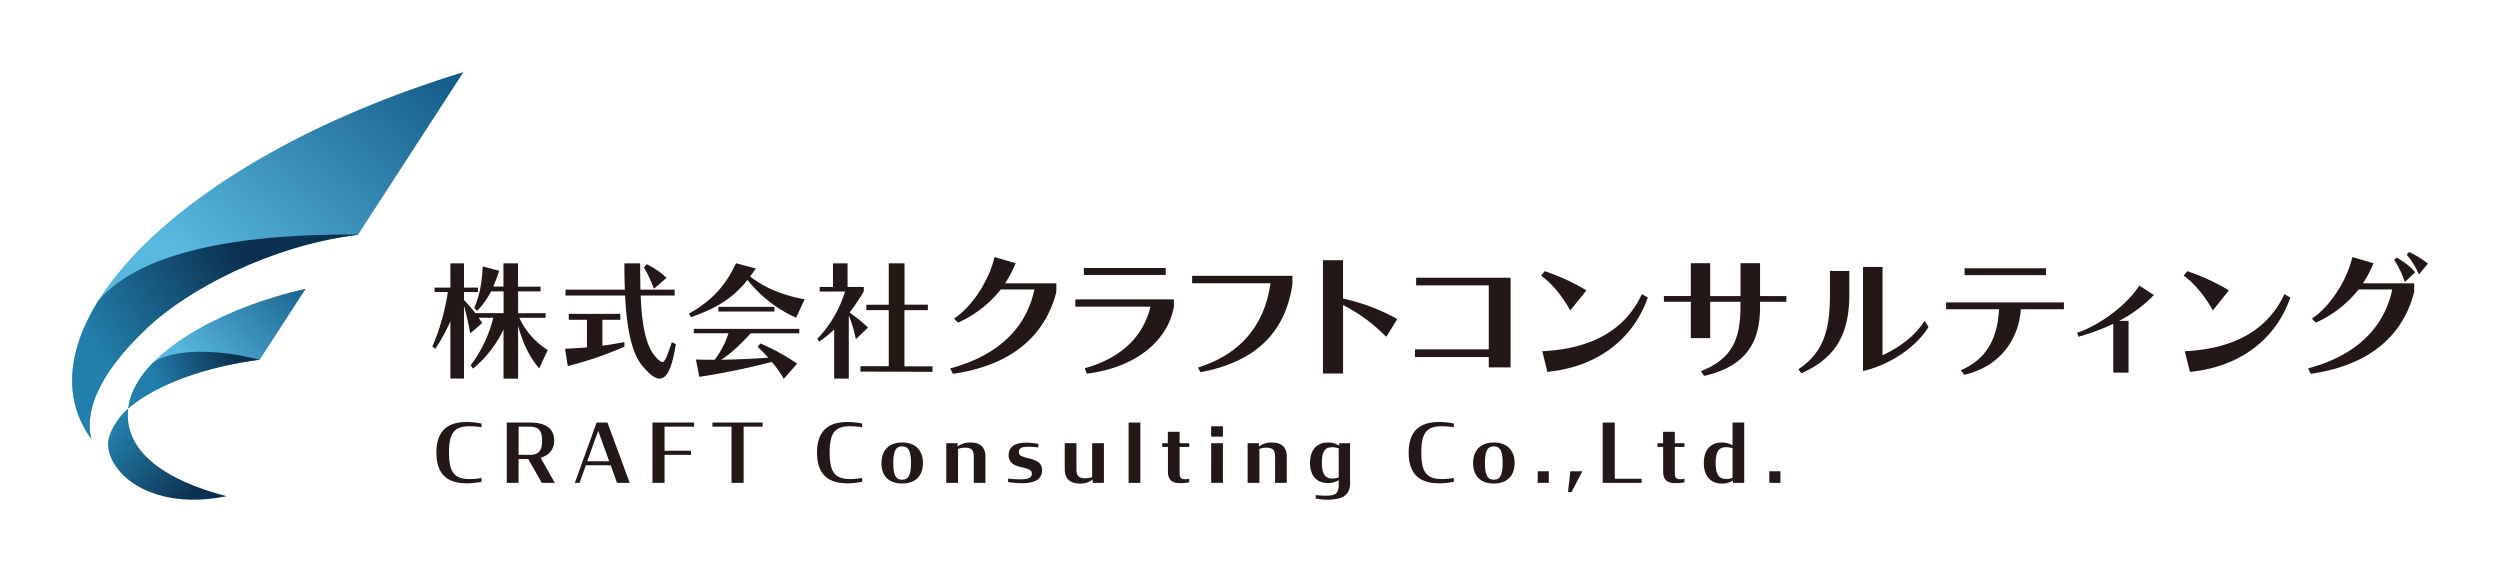
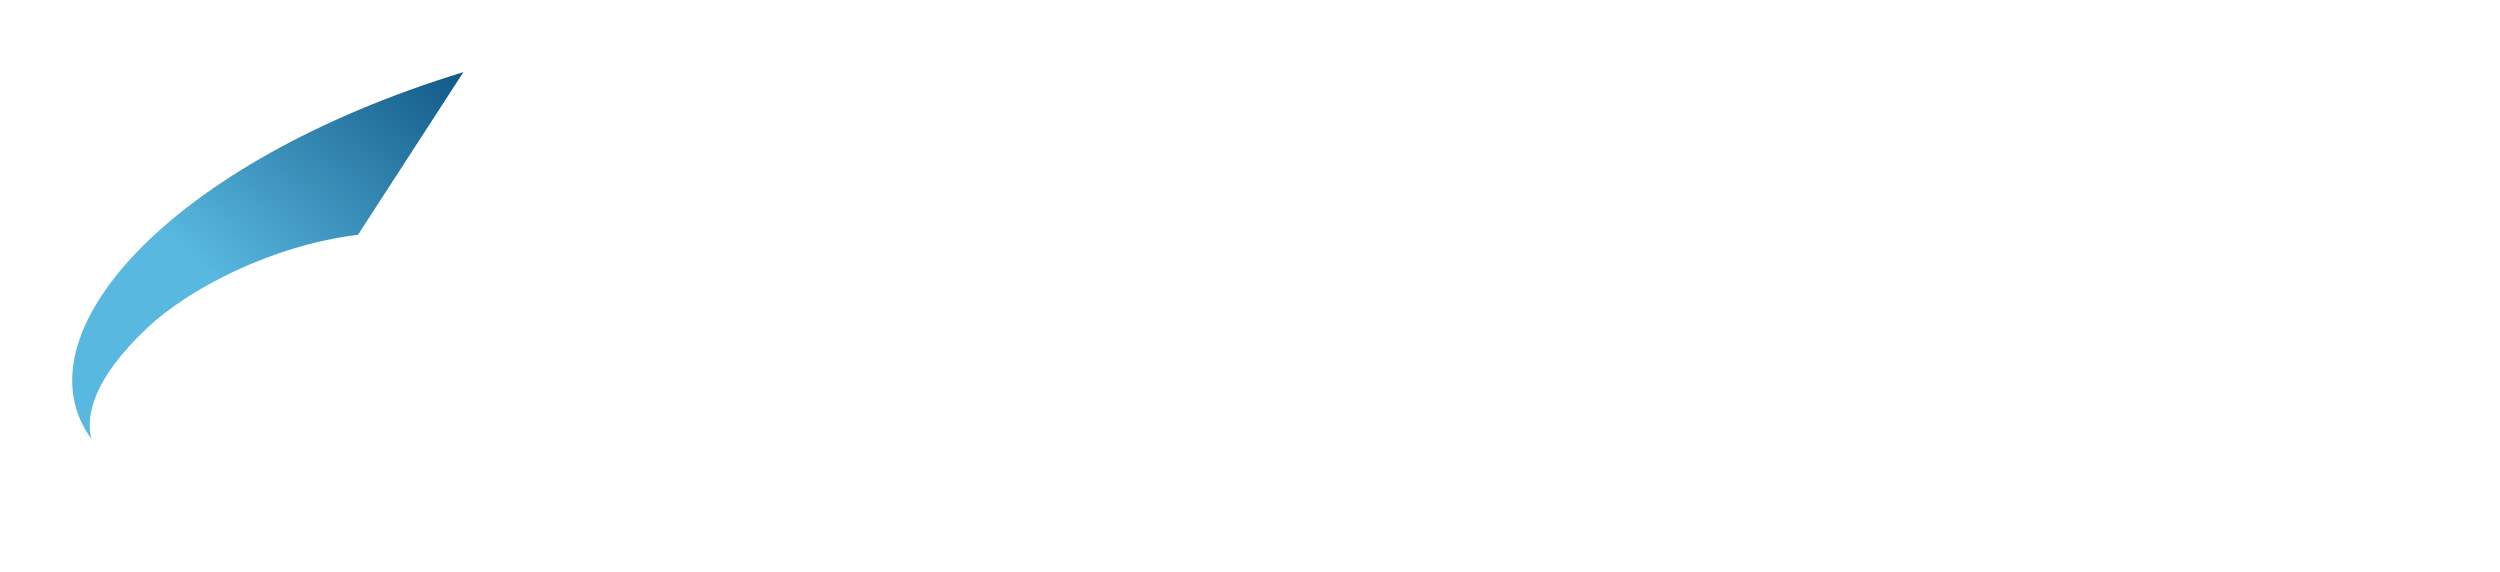
<svg xmlns="http://www.w3.org/2000/svg" xmlns:xlink="http://www.w3.org/1999/xlink" data-name="レイヤー 1" viewBox="0 0 1201.11 274.72">
  <defs>
    <linearGradient id="b" x1="103.88" y1="133.79" x2="219.22" y2="3.2" gradientUnits="userSpaceOnUse">
      <stop offset="0" stop-color="#58b8df" />
      <stop offset="1" stop-color="#084b7a" />
    </linearGradient>
    <linearGradient id="c" x1="90.75" y1="181.04" x2="156.05" y2="121.85" gradientUnits="userSpaceOnUse">
      <stop offset=".05" stop-color="#58b8df" />
      <stop offset="1" stop-color="#084b7a" />
    </linearGradient>
    <linearGradient id="a" x1="49.57" y1="173.59" x2="120.42" y2="131.08" gradientUnits="userSpaceOnUse">
      <stop offset="0" stop-color="#227fab" />
      <stop offset="1" stop-color="#0c3050" />
    </linearGradient>
    <linearGradient id="d" x1="74.87" y1="183.39" x2="110.91" y2="168.37" xlink:href="#a" />
    <linearGradient id="e" x1="91.39" y1="238.98" x2="54.12" y2="206.86" gradientUnits="userSpaceOnUse">
      <stop offset="0" stop-color="#0c3050" />
      <stop offset="1" stop-color="#227fab" />
    </linearGradient>
  </defs>
  <path d="M222.64 34.65 172 112.81c-42.2 5.09-82 26.61-101 44.48-26.6 25-29.78 42.59-27.12 53.54C7.76 161.38 80.18 78.26 222.64 34.65Z" style="fill:url(#b)" />
-   <path d="m146.87 138.73-22.11 34.1c-25.14 3.23-49.29 11.5-63.14 23.4 0-.4.1-.79.16-1.19 4.02-25.33 44.71-47.25 85.09-56.31Z" style="fill:url(#c)" />
-   <path d="m172.07 112.64-.11.17c-42.2 5.1-82 26.61-101 44.48-26.59 25-29.78 42.59-27.12 53.54-13.6-18.65-11.77-42.1 3.44-66.4 18.03-20.86 58.34-32.11 124.79-31.79Z" style="fill:url(#a)" />
-   <path d="M124.76 172.83c-25.14 3.23-49.29 11.5-63.14 23.4 0-.4.1-.79.16-1.19 1.16-7.26 5.33-14.25 11.64-20.73 9.47-6.83 30.58-6.78 51.34-1.48Z" style="fill:url(#d)" />
-   <path d="M108.93 238.39c-34.31 7-55.45-9.1-57-23.91-.6-5.71 4.45-13.75 9.69-18.25-2.44 20.68 18.11 34.7 47.31 42.16Z" style="fill:url(#e)" />
-   <path d="M259.07 177c-5-5.73-8.07-12.93-10.16-20.45v25.38h-7v-23.61a55.27 55.27 0 0 1-14.66 18.79l-1.11-1.61A62.94 62.94 0 0 0 237 152.65h-7.08c.25.37 1.48 2 1.79 2.53l-5.79 5a134.25 134.25 0 0 0-3-13.25v34.93h-6.53v-27.48a90.78 90.78 0 0 1-7.27 13.24l-1.42-1.23c3.45-7.4 6.22-17.75 7.46-26.06h-6.35v-2.16h7.58v-11.64h6.53v11.64h6.71v2.16h-6.71v3.76c2.22 2.46 3.82 4.19 5.48 6.34h13.55V140h-6a40.81 40.81 0 0 1-6.66 9.3l-1.45-1.3c2.77-6.41 3.76-12.81 4.06-20l7.95 2.1a68.65 68.65 0 0 1-2.9 7.57h4.93v-11.14h7v11.21h10.84V140h-10.81v10.47h13.24v2.22h-12.63a35.85 35.85 0 0 0 13.62 15.46ZM300 166.57a173.61 173.61 0 0 1-27.23 9.3l-1.29-8.31c3.7-.19 7.21-.37 10.53-.68v-13.24h-8.74v-2.84h24.76v2.84h-8.62v12.44c3.51-.49 7-1.05 10.59-1.73Zm24.71-1.23c-1.85 11.7-4.38 16.57-7.83 16.57-2.34 0-5.11-2.34-8.38-6.28-5.11-6.29-7.39-18-8.19-33.64h-28.6v-2.83h28.52c-.19-4-.25-8.19-.25-12.63h7.58c0 4.44.06 8.69.12 12.63h16.45V142H307.8c.62 14.42 2.47 25 7.95 30.25 1.11 1 1.85 1.72 2.46 1.72 1.24 0 2.16-2.46 4.56-9.55Zm-10.54-26.61a58.33 58.33 0 0 0-4.8-10.23l1.35-1.54a38.45 38.45 0 0 1 9.55 6.53Zm68.3 13.92a62.39 62.39 0 0 1-23.35-18.17c-6.89 8.62-14.41 13.43-27.16 17.92l-1-1.72c12.63-7 18.42-15.28 22.67-24.21l9.49 2.53c-.93 1.35-1.79 2.58-2.71 3.81 7.45 5.92 16.75 9.31 26.18 11ZM376.56 182a54.26 54.26 0 0 0-5.73-8.13 344.11 344.11 0 0 1-34.83 7.18l-1.66-8.32c3.45.06 5.73.12 9 .12A42.17 42.17 0 0 0 350 160.1h-16.68V158H384v2.15h-23.33c-4.13 4.44-9.12 9.55-14.24 12.69 7.58-.12 15.59-.49 22.68-1a67.77 67.77 0 0 0-5.12-5.18l1.36-1.66a104 104 0 0 1 17.65 9.7Zm-31.42-32.34v-2.22h26.92v2.22Zm55.64 32.25v-23.59a64.12 64.12 0 0 1-7.21 5.85l-.87-1.42a56.78 56.78 0 0 0 13.3-22.67h-12.2v-2.21h6.41v-11.34h7v11.34H415V140a99.41 99.41 0 0 1-6.83 10.17 72.8 72.8 0 0 1 8.87 7.2l-5.85 5.55a66.35 66.35 0 0 0-3.39-11.4v30.37Zm12.62-3.39v-2.59H427V149h-10.76v-2.58H427v-19.89h7.57v19.84h11.22V149h-11.26v27H448v2.65Zm94.11-38.25c-5.61 22-22.72 35.48-49.69 39.32l-1.3-2.59c22.93-6.14 36.55-19.34 40.45-37.92h-16.15A54.93 54.93 0 0 1 460.29 155l-1.92-1.89c9.31-6.35 17-19 19.44-29.61l10.13 2.94a52.54 52.54 0 0 1-5.07 9.7h24.64Zm56.49 6.99c-2.88 16.47-18.28 29.32-41.82 32.26l-1-2.59c18.62-5.23 28.4-16.27 31.55-29.61h-36.11v-3.49H564Zm-43.27-15.16v-3.35h39.35v3.35Zm54.83 44.48c20.33-6.35 32-20.25 34.84-40.5h-37.64v-3.56h48.18v4c-3.42 23.53-18.07 37.43-44.21 42.32ZM666 161.85a78.4 78.4 0 0 0-20.73-15.29v32.89h-9.67V125h9.65v18.43a95.88 95.88 0 0 1 26.07 9.85Zm49.27 14.66v-4.95h-35.45v-3.71h35.45v-30.72h-34.9v-3.7h45.38v43.08Zm39.16-27.37c-4-7.12-8.9-13.06-14-16.69l1.71-2.16a101 101 0 0 1 20.05 9.21Zm37.24-6.21c-6 17.45-21.36 33-48.26 35.75l-2.41-9.92c26-1.32 40.59-11.87 47.84-27.44Zm53.94 2.07v2.17c0 13.26-3.42 28.21-26.9 33.44l-1.51-2.3c15.2-5.94 19-15.64 19-31.14V145h-14.55v17.46h-9.3V145h-12.94v-2.79h12.94v-15.76h9.3v15.78h14.58v-15.78h9.38v15.78h12.66V145ZM864 177.42c12-8 15.2-18.57 15.2-36.24v-11h9.3v11.17c0 19.62-6.84 30.8-23.06 38Zm62.56-20.32c-5.27 8.52-17 17.81-31.48 21.16v-50h9.37v42.39c7.46-3.35 15.54-9 20.19-16.55Zm44.32-8.52c-.75 12.85-8.69 27.3-27.24 31.5l-1.51-2.24c13.28-5.65 17.66-16.62 18.28-29.26H935v-3.28h56.6v3.28Zm-27-16.41v-3.28H983v3.28Zm71.43 46.83v-23.43a105.66 105.66 0 0 1-16.7 6.21l-.68-1.89c12.18-4.19 24.5-14.24 29.9-22.69l7 4.54a64.75 64.75 0 0 1-16.76 12.43h4.58V179Zm47.85-29.86c-4-7.12-8.9-13.06-14-16.69l1.71-2.16a101.3 101.3 0 0 1 20 9.21Zm37.23-6.21c-6 17.45-21.35 33-48.25 35.75l-2.46-9.92c26-1.32 40.58-11.87 47.84-27.44Zm59.49-2.66c-5.61 22-22.72 35.48-49.69 39.32l-1.3-2.59c22.93-6.14 36.55-19.34 40.45-37.92h-16.15a55 55 0 0 1-20.53 15.92l-1.92-1.89c9.31-6.35 17-19 19.44-29.61l10.13 2.94a52.54 52.54 0 0 1-5.07 9.7h24.64Zm-4.52-4.75a41.09 41.09 0 0 0-5.13-10.68l1.3-1.12c3.35 2.1 6.43 4.12 8.83 7.12Zm6.78-3.63a36.35 36.35 0 0 0-5.89-9.56l1.24-1.26a46.79 46.79 0 0 1 9 5.58Zm-952.48 85.62c0-10.56 5.46-14.77 14.61-14.77a36.14 36.14 0 0 1 7.07.75v1.77a39 39 0 0 0-5.62-.47c-7.26 0-10 2.9-10 12.65s2.75 12.72 10 12.72a33.75 33.75 0 0 0 5.62-.51v1.81a35.82 35.82 0 0 1-7.07.75c-9.12 0-14.61-4.21-14.61-14.7Zm44.15 3.03h-4.68V232h-5.66v-29h11.16c6.8 0 11.63 2.39 11.63 8.72 0 4.24-2.48 7-6.52 8.21l6.83 12.07h-6.28Zm.51-2c4.36 0 6.12-1.73 6.12-6.84s-1.8-6.72-6.28-6.72h-5v13.52ZM286.64 203h5.19l10.72 29h-6.09l-3.06-8.45h-11.94l-3 8.45h-2.28Zm-4.51 18.62h10.56l-5.3-14.62ZM313.47 203h20v2h-14.19v11.55H332v2h-12.72V232h-5.81Zm28.83 0h24.08v2h-9.11v27h-5.82v-27h-9.15Zm50.24 14.51c0-10.56 5.46-14.77 14.61-14.77a36.14 36.14 0 0 1 7.07.75v1.77a39 39 0 0 0-5.62-.47c-7.26 0-10 2.9-10 12.65s2.75 12.72 10 12.72a33.65 33.65 0 0 0 5.62-.51v1.81a35.82 35.82 0 0 1-7.07.75c-9.15 0-14.61-4.21-14.61-14.7Zm30.95 4.95c0-6 3.49-9.86 9.94-9.86s10 3.85 10 9.86-3.49 9.83-10 9.83-9.94-3.74-9.94-9.83Zm14.18 0c0-5.53-1.1-8-4.24-8s-4.25 2.44-4.25 8 1.1 8 4.25 8 4.24-2.46 4.24-8Zm16.97-9.54h5.42v1.61a10.1 10.1 0 0 1 6.17-1.93c4.32 0 7.22 1.85 7.22 6.92V232h-5.61v-12.52c0-3.11-1-4.4-4.17-4.4a10 10 0 0 0-3.38.59V232h-5.65Zm29.69 18.66v-1.65a45.48 45.48 0 0 0 6.05.35c4 0 5.34-.9 5.34-2.67a1.85 1.85 0 0 0-1.06-1.89 16.7 16.7 0 0 0-3.69-1.21c-2-.51-3.85-1-4.91-2.13a4.91 4.91 0 0 1-1.46-3.69c0-4.87 4.37-6 8.26-6a33.49 33.49 0 0 1 6 .55V215a35.82 35.82 0 0 0-4.95-.35c-3.19 0-4.36.78-4.4 2.39a2 2 0 0 0 1.14 2 15.78 15.78 0 0 0 3.45 1.14 14.87 14.87 0 0 1 4.72 1.8 4.49 4.49 0 0 1 1.8 4.17c0 4.59-4.36 6-9.7 6a41.71 41.71 0 0 1-6.59-.57Zm27.22-6.25v-12.41h5.62v12.45c0 3.11 1 4.4 4.16 4.4a11.08 11.08 0 0 0 3.38-.55v-16.3h5.66V232H525v-1.65a9.9 9.9 0 0 1-6.17 2c-4.37-.06-7.28-1.95-7.28-7.02ZM542.23 203h5.65v29h-5.65Zm16.14 9.92h2.71v-5.46h5.66v5.46h4.63v1.81h-4.63v12.76c0 2.13.78 2.75 2.75 2.75a10.07 10.07 0 0 0 1.88-.23v1.69a20.12 20.12 0 0 1-4.24.43c-3.46 0-6-1.1-6-5.54v-11.86h-2.71Zm23.53-8.13h5.65v5h-5.65Zm0 8.13h5.65V232h-5.65Zm17.51 0h5.43v1.61a10.09 10.09 0 0 1 6.16-1.93c4.33 0 7.23 1.85 7.23 6.92V232h-5.62v-12.52c0-3.11-1-4.4-4.16-4.4a10 10 0 0 0-3.38.59V232h-5.66Zm43.76 20.31v-2.52a9.57 9.57 0 0 1-5.26 1.34c-5.3 0-8.53-3.46-8.53-9.7s3.38-9.75 8.53-9.75a9.34 9.34 0 0 1 5.5 1.54v-1.22h5.22v19.21c0 6.4-4.55 7.93-11 7.93a25.55 25.55 0 0 1-5.5-.59v-1.64a35.38 35.38 0 0 0 5 .31c3.87 0 6.04-.71 6.04-4.91Zm0-3.85v-14a9.66 9.66 0 0 0-3-.51c-3.38 0-5.07 1.65-5.07 7.39s1.73 7.66 5 7.66a9.91 9.91 0 0 0 3.07-.54Zm33.62-11.87c0-10.56 5.47-14.77 14.62-14.77a36.14 36.14 0 0 1 7.07.75v1.77a39 39 0 0 0-5.62-.47c-7.27 0-10 2.9-10 12.65s2.75 12.72 10 12.72a33.75 33.75 0 0 0 5.62-.51v1.81a35.9 35.9 0 0 1-7.07.75c-9.12 0-14.62-4.21-14.62-14.7Zm30.96 4.95c0-6 3.49-9.86 9.94-9.86s10 3.85 10 9.86-3.49 9.83-10 9.83-9.94-3.74-9.94-9.83Zm14.18 0c0-5.53-1.1-8-4.24-8s-4.25 2.44-4.25 8 1.1 8 4.25 8 4.24-2.46 4.24-8Zm16.85 3.97h5.34V232h-5.34Zm15.69 0h5.77l-5.22 10h-1.69ZM770 203h5.81v27h12.89v2H770Zm26.24 9.92H799v-5.46h5.66v5.46h4.63v1.81h-4.63v12.76c0 2.13.78 2.75 2.75 2.75a10 10 0 0 0 1.88-.23v1.69a20.12 20.12 0 0 1-4.24.43c-3.46 0-6-1.1-6-5.54v-11.86h-2.71Zm22.35 9.54c0-6.36 3.42-9.86 8.57-9.86a9.44 9.44 0 0 1 5.22 1.38V203H838v29h-5.42v-1.14a9.45 9.45 0 0 1-5.42 1.46c-5.27-.03-8.57-3.61-8.57-9.86Zm13.79 7.16v-14.27a9.47 9.47 0 0 0-3-.51c-3.37 0-5.1 1.89-5.1 7.62s1.76 7.66 5.07 7.66a9.66 9.66 0 0 0 3.03-.5Zm17.67-3.19h5.35V232h-5.35Z" style="fill:#231815" />
</svg>